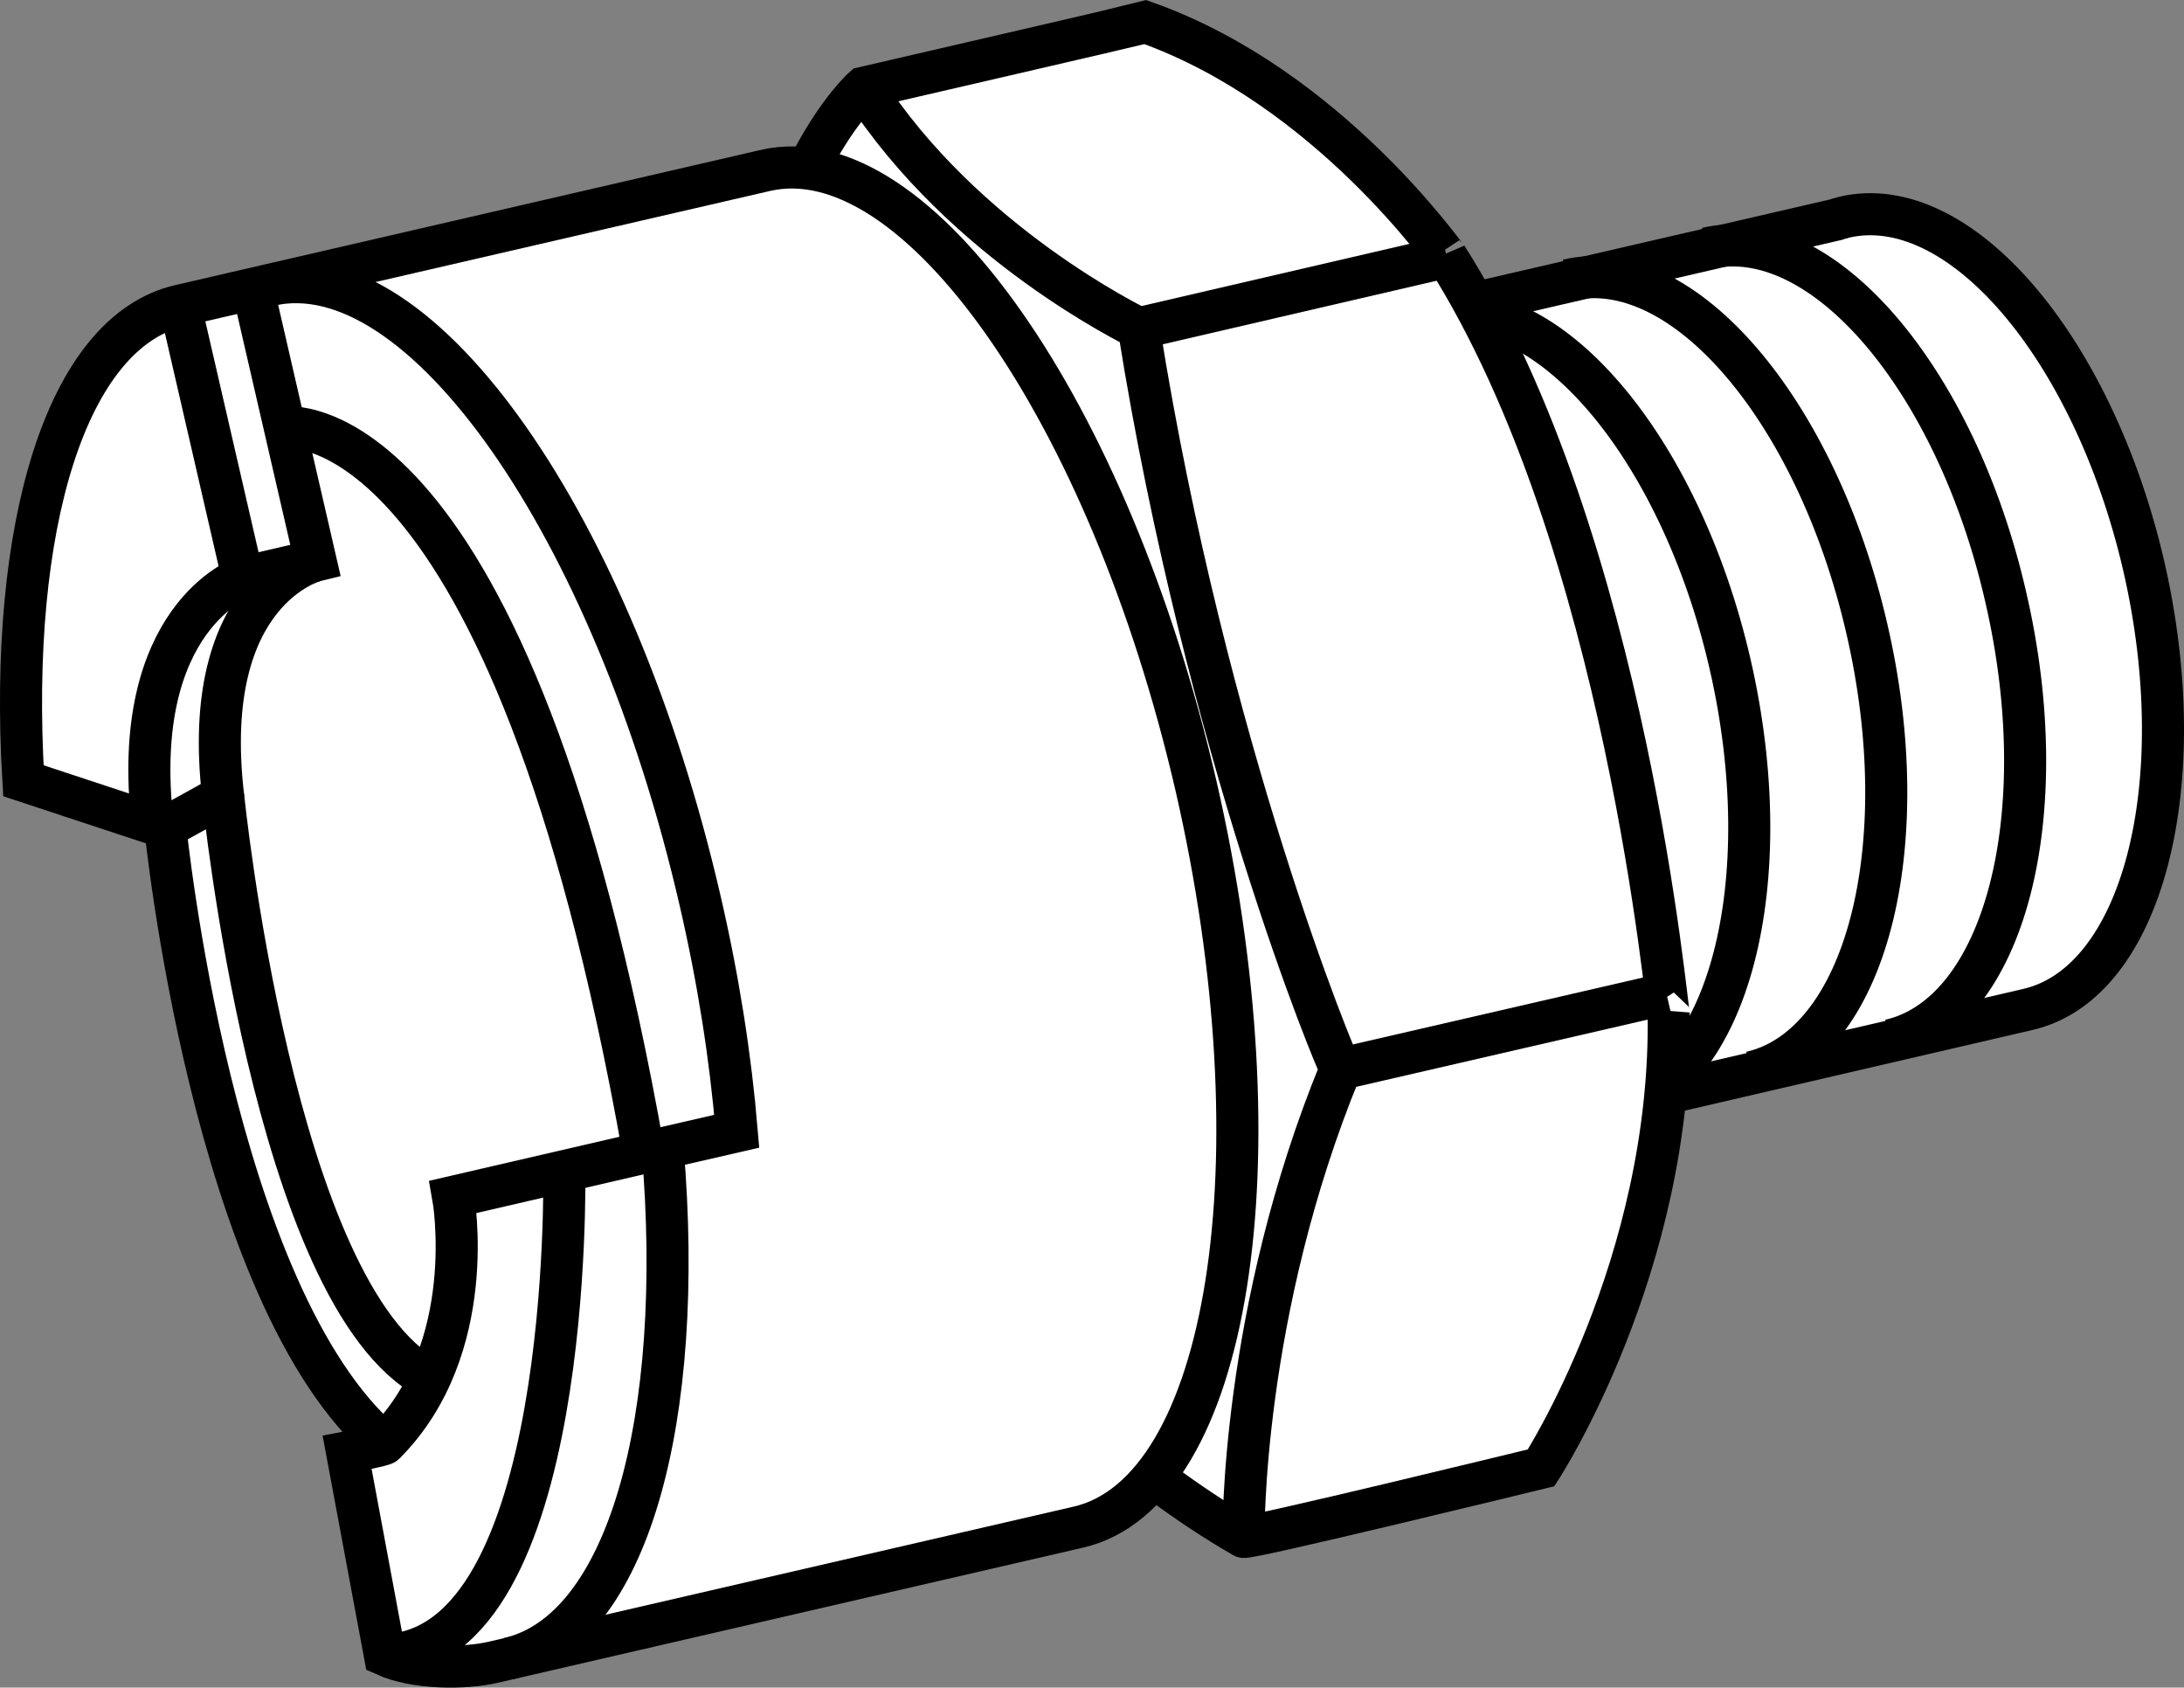
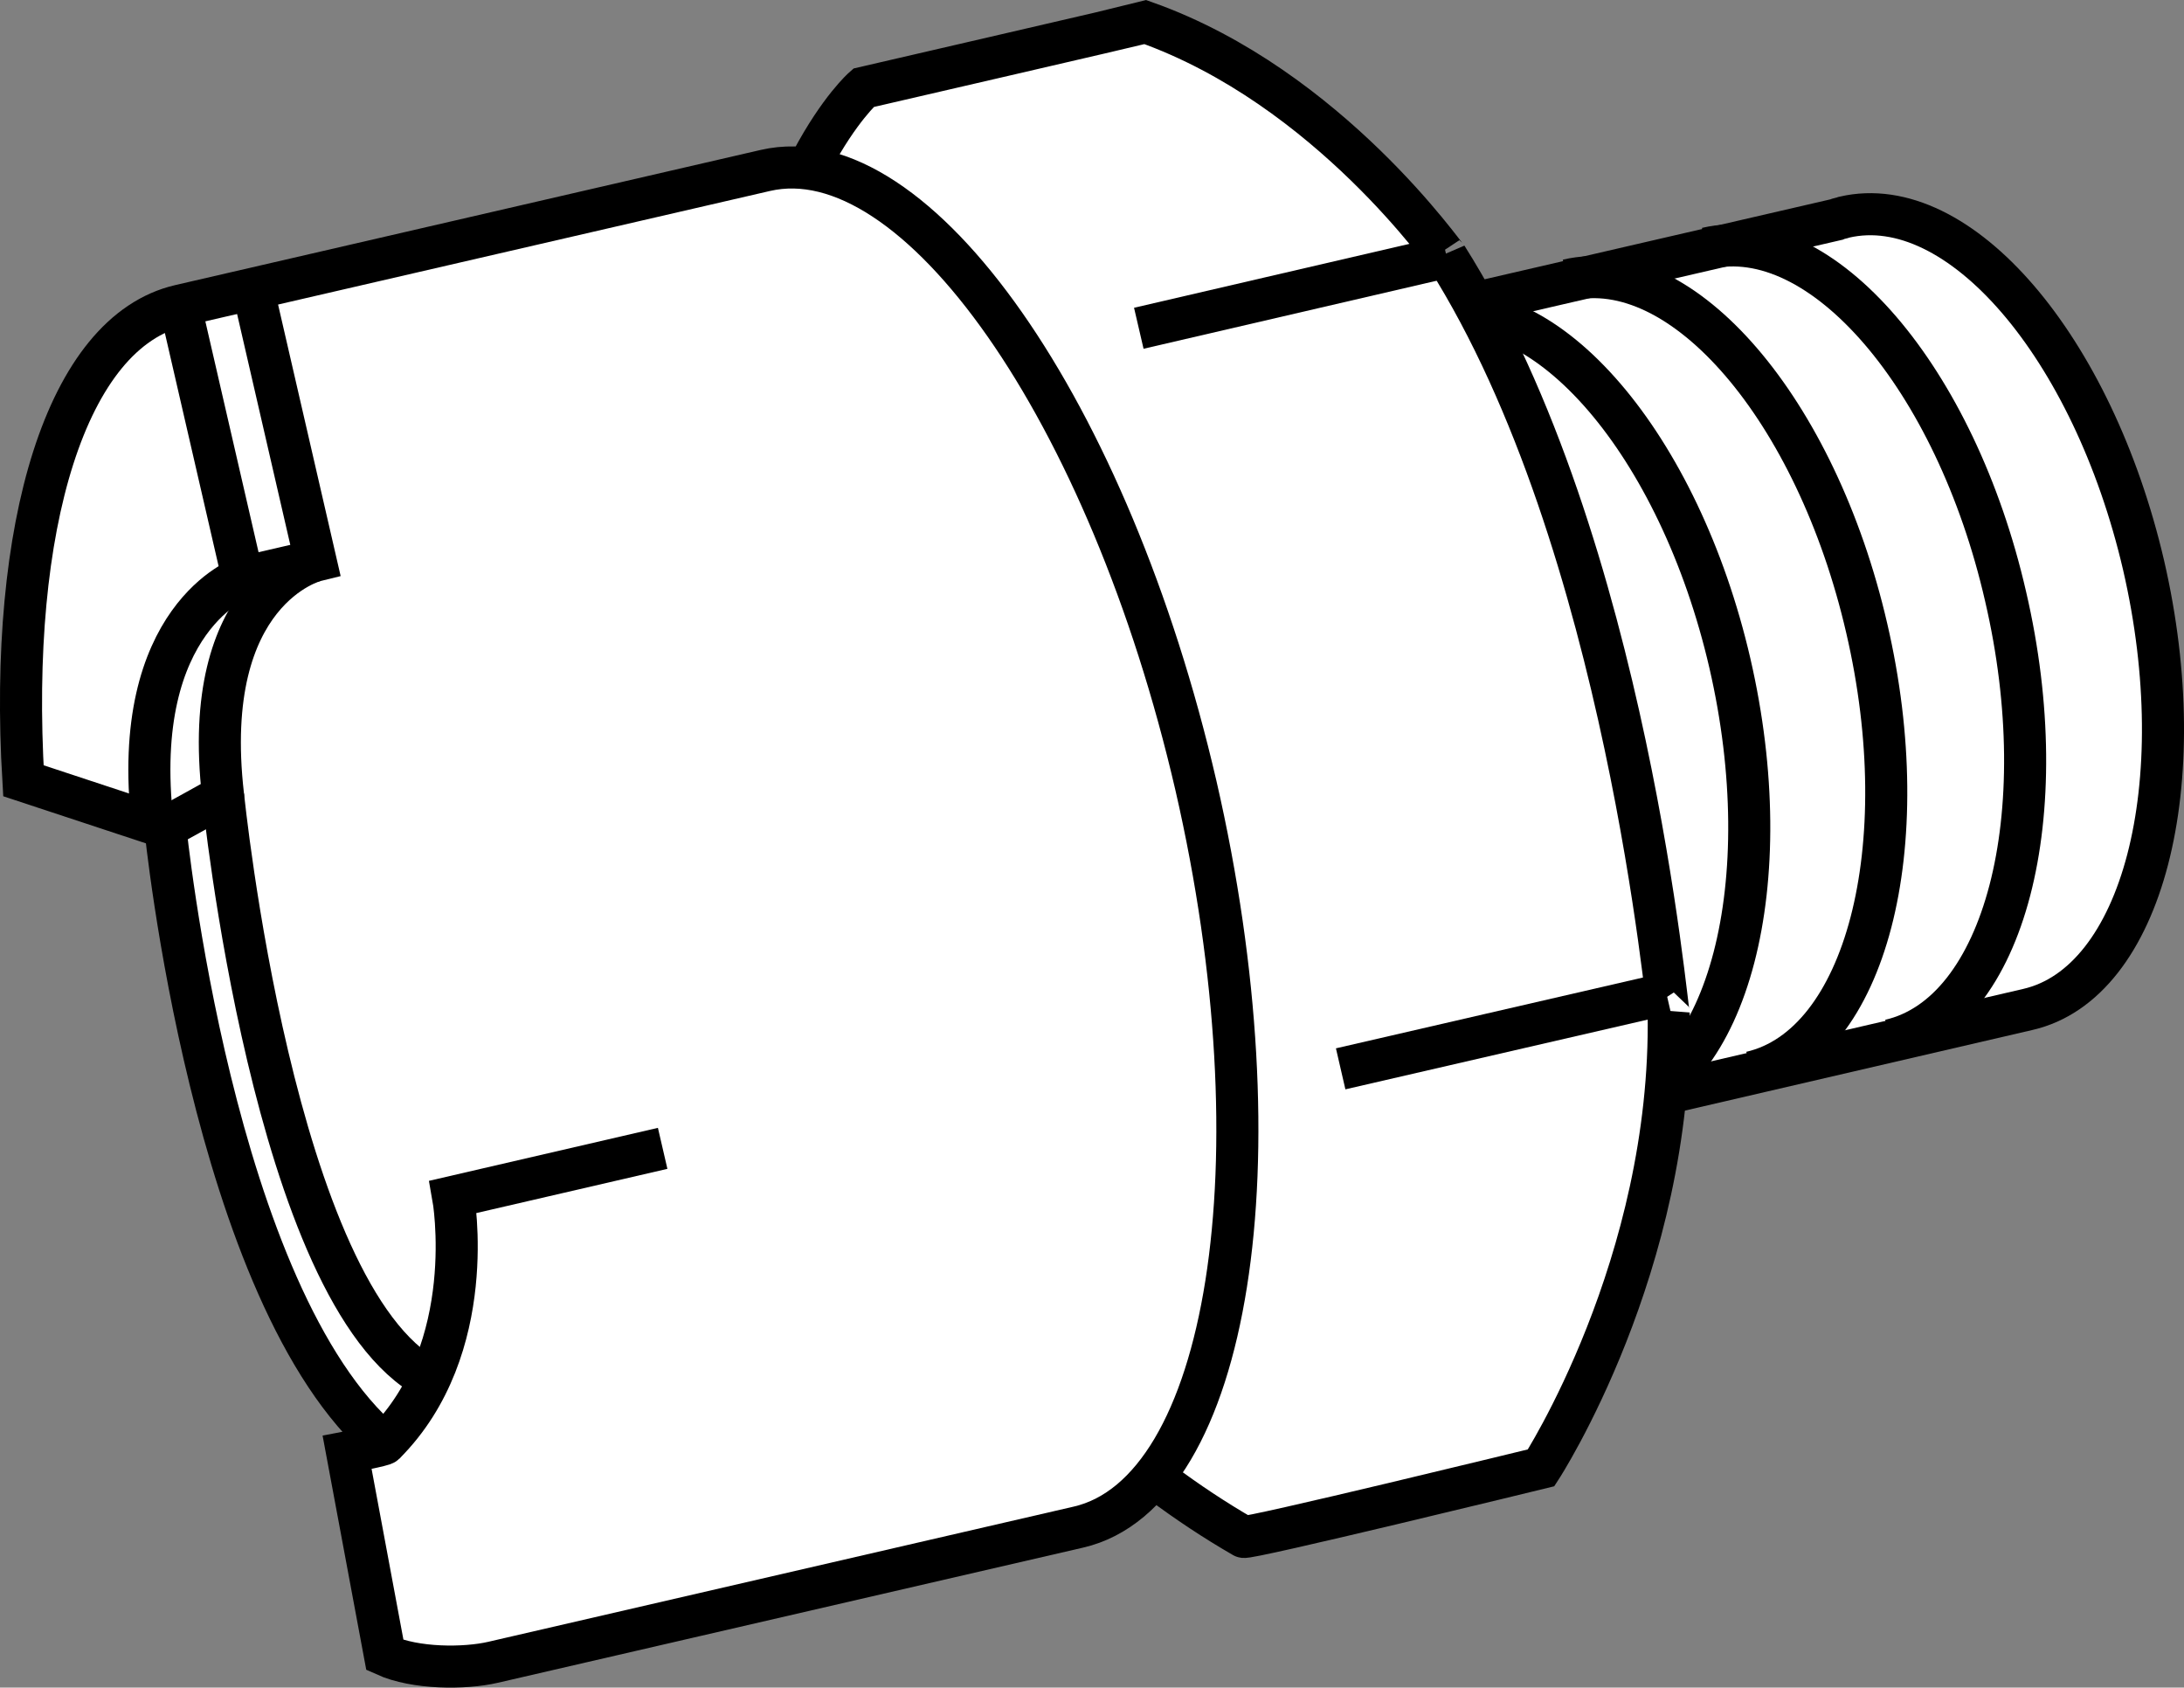
<svg xmlns="http://www.w3.org/2000/svg" version="1.1" id="image" x="0px" y="0px" width="41.534px" height="32.09px" viewBox="0 0 41.534 32.09" enable-background="new 0 0 41.534 32.09" xml:space="preserve">
  <rect x="0" y="0" width="41.534" height="32.09" fill="#808080" stroke="none" />
  <g>
    <path fill="#FFFFFF" stroke="#000000" stroke-width="0.8" d="M30.157,21.145l8.406-1.95c2.18-0.5,3.164-4.281,2.203-8.445   c-0.969-4.164-3.512-7.125-5.691-6.621c-0.051,0.02-0.106,0.024-0.156,0.047l-8.723,2.016" />
    <path fill="none" stroke="#000000" stroke-width="0.8" d="M30.699,21.058c2.176-0.504,3.16-4.281,2.199-8.446   c-0.961-4.156-3.508-7.129-5.687-6.617" />
    <path fill="none" stroke="#000000" stroke-width="0.8" d="M33.301,20.39c2.176-0.504,3.168-4.281,2.199-8.446   c-0.961-4.16-3.508-7.129-5.688-6.617" />
    <path fill="none" stroke="#000000" stroke-width="0.8" d="M35.942,19.781c2.176-0.5,3.168-4.277,2.199-8.441   c-0.953-4.156-3.504-7.125-5.684-6.617" />
    <path fill="#FFFFFF" stroke="#000000" stroke-width="0.8" d="M16.281,21.875c0,0,2.992,4.832,7.367,7.348   c0.016,0.066,5.66-1.312,5.66-1.312s2.504-3.852,2.426-8.652c-0.023,0.133-0.781-8.938-4.223-14.375   c0.016,0.062-2.226-3.219-5.722-4.461c-0.062,0.02-5.367,1.246-5.367,1.246s-1.82,1.582-2.43,6.414   C13.922,8.09,13.348,14.203,16.281,21.875z" />
    <path fill="#FFFFFF" stroke="#000000" stroke-width="0.8" d="M9.375,31.609c-0.539,0.125-1.477,0.125-2.055-0.137   l-0.719-3.856c0,0,0.719-0.137,0.711-0.164c-3.277-2.789-4.168-11.715-4.168-11.715l-2.699-0.891   c-0.289-4.836,0.813-8.535,2.977-9.035l11.133-2.57c2.875-0.664,6.539,4.574,8.188,11.695   c1.64,7.125,0.64,13.438-2.234,14.102L9.375,31.609z" />
-     <path fill="none" stroke="#000000" stroke-width="0.8" d="M23.649,29.223c0,0-0.062-4.262,1.848-8.898   c-0.082-0.106-2.566-6.094-3.84-14.082c-0.074-0.043-3.32-1.602-5.234-4.574" />
    <line fill="none" stroke="#000000" stroke-width="0.8" x1="25.496" y1="20.324" x2="31.692" y2="18.895" />
    <line fill="none" stroke="#000000" stroke-width="0.8" x1="21.657" y1="6.242" x2="27.512" y2="4.883" />
-     <path fill="none" stroke="#000000" stroke-width="0.8" d="M5.125,5.422c2.875-0.664,6.543,4.57,8.187,11.695   c0.352,1.516,0.582,3,0.699,4.394l-1.41,0.324c0.438,5.164-0.664,9.184-2.93,9.703" />
    <path fill="none" stroke="#000000" stroke-width="0.8" d="M4.809,5.492l1.191,5.168c0,0-2.211,0.543-1.758,4.468   c0.027-0.008-1.098,0.61-1.098,0.61" />
    <path fill="none" stroke="#000000" stroke-width="0.8" d="M3.426,5.812l1.191,5.168c0,0-2.164,0.754-1.715,4.68" />
    <line fill="none" stroke="#000000" stroke-width="0.8" x1="6" y1="10.66" x2="4.617" y2="10.98" />
    <path fill="none" stroke="#000000" stroke-width="0.8" d="M12.602,21.836l-3.984,0.922c0,0,0.516,2.875-1.305,4.695" />
-     <path fill="none" stroke="#000000" stroke-width="0.8" d="M10.731,22.269c0,0,0.176,9.086-3.41,9.203" />
-     <path fill="none" stroke="#000000" stroke-width="0.8" d="M5.418,8.129c0,0,4.277-0.609,6.824,13.793" />
    <path fill="none" stroke="#000000" stroke-width="0.8" d="M4.243,15.129c0,0,0.957,9.516,3.922,11.09" />
  </g>
</svg>